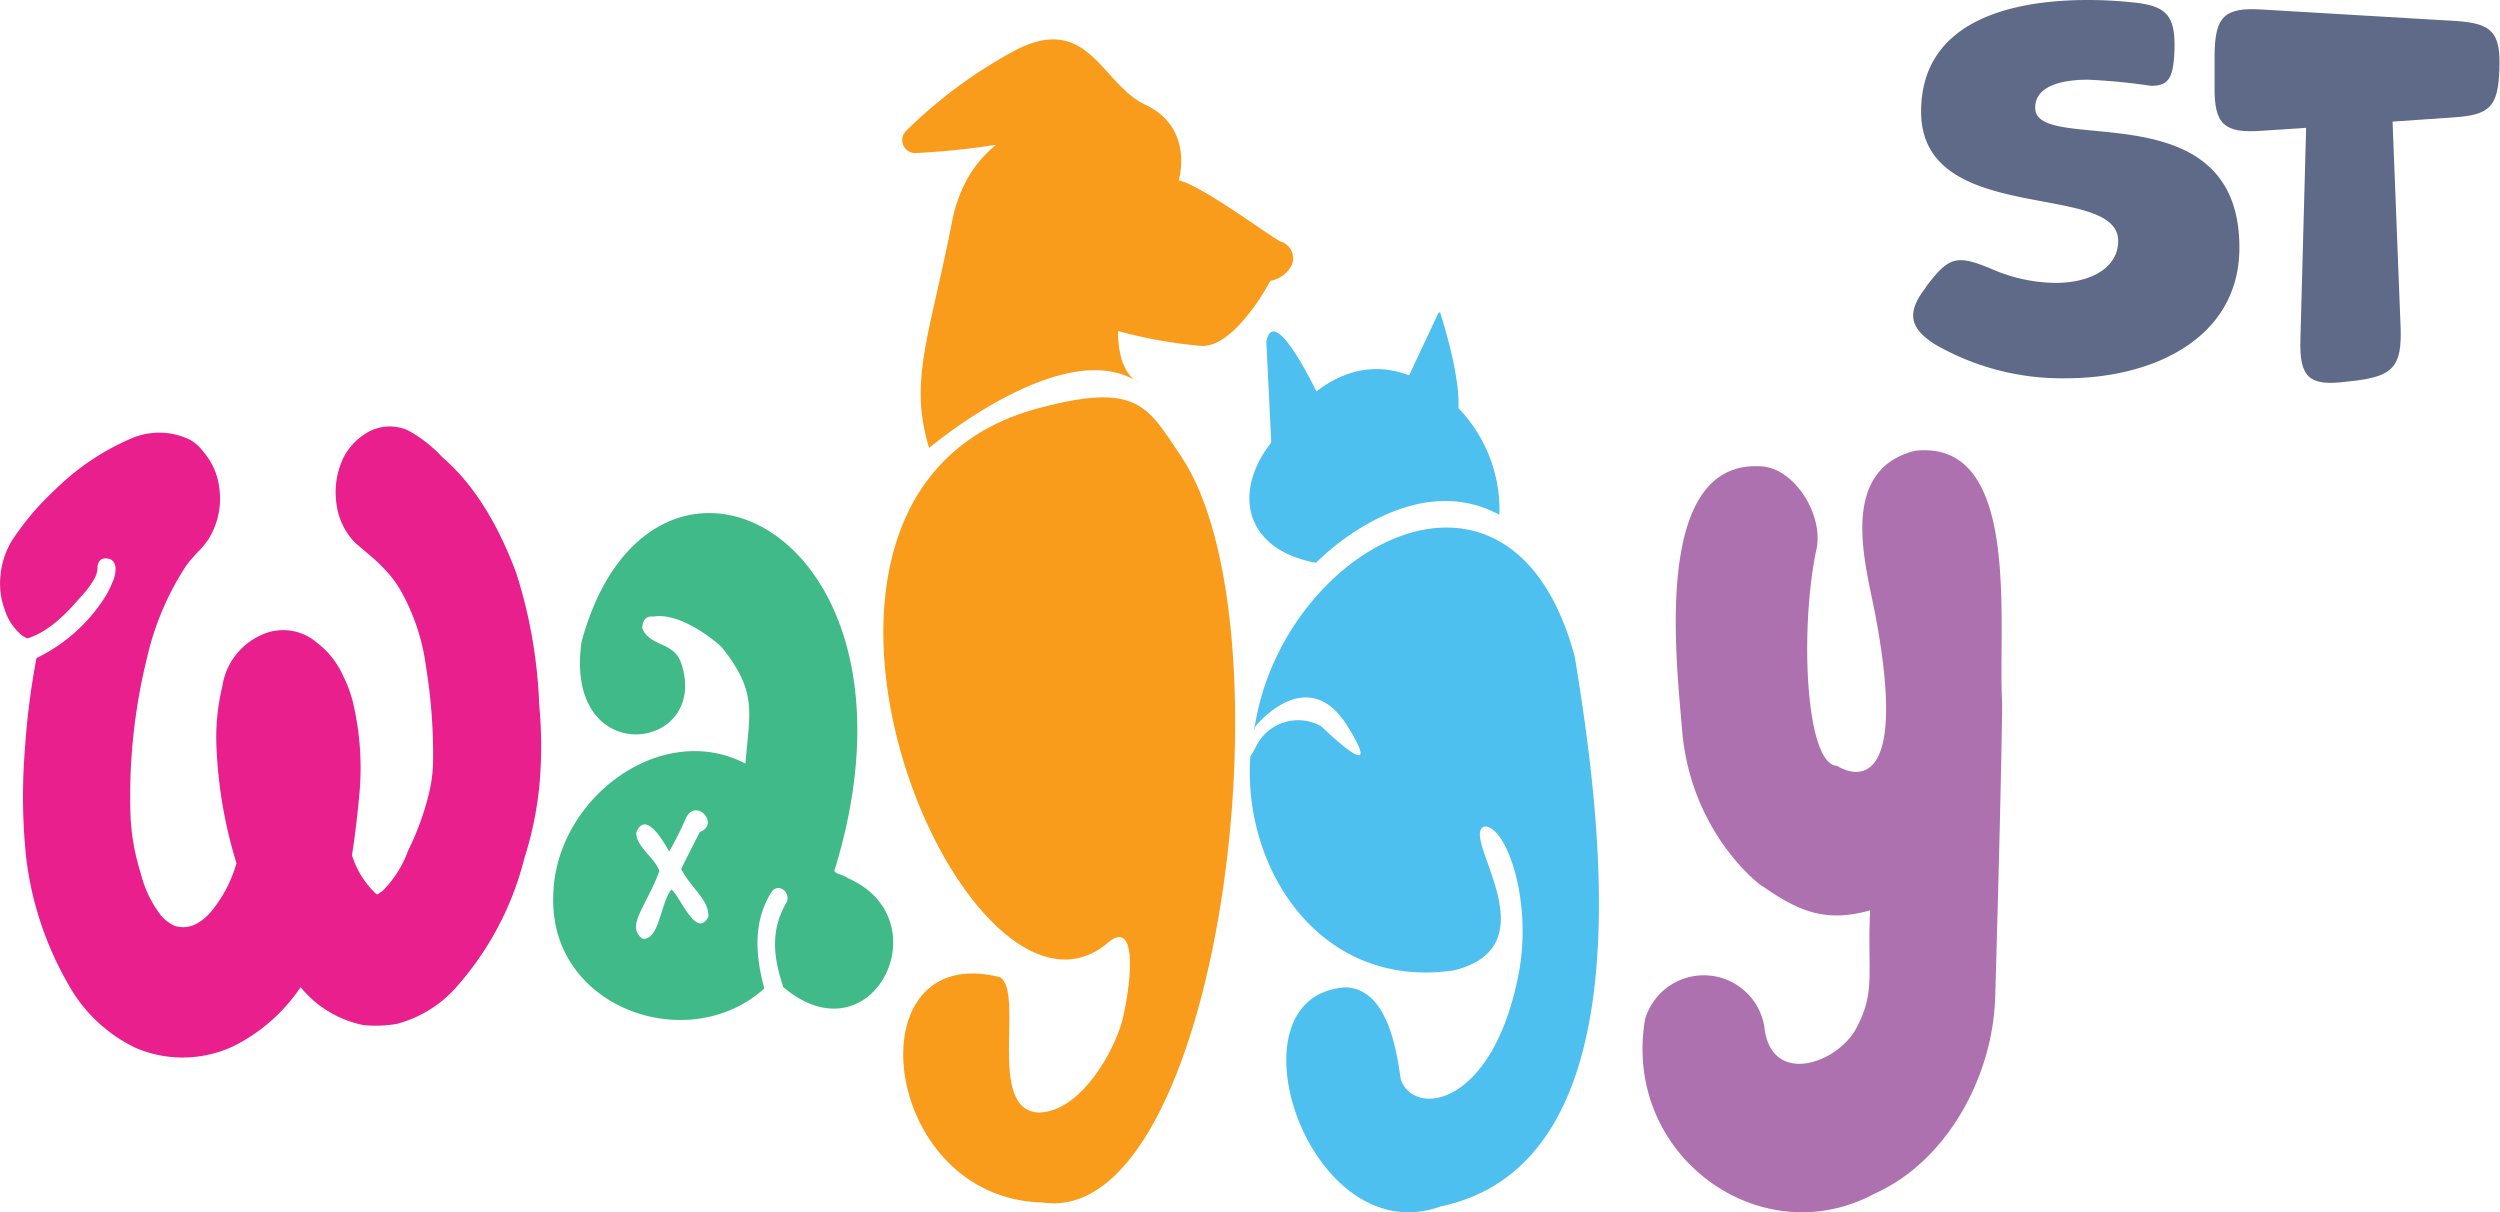
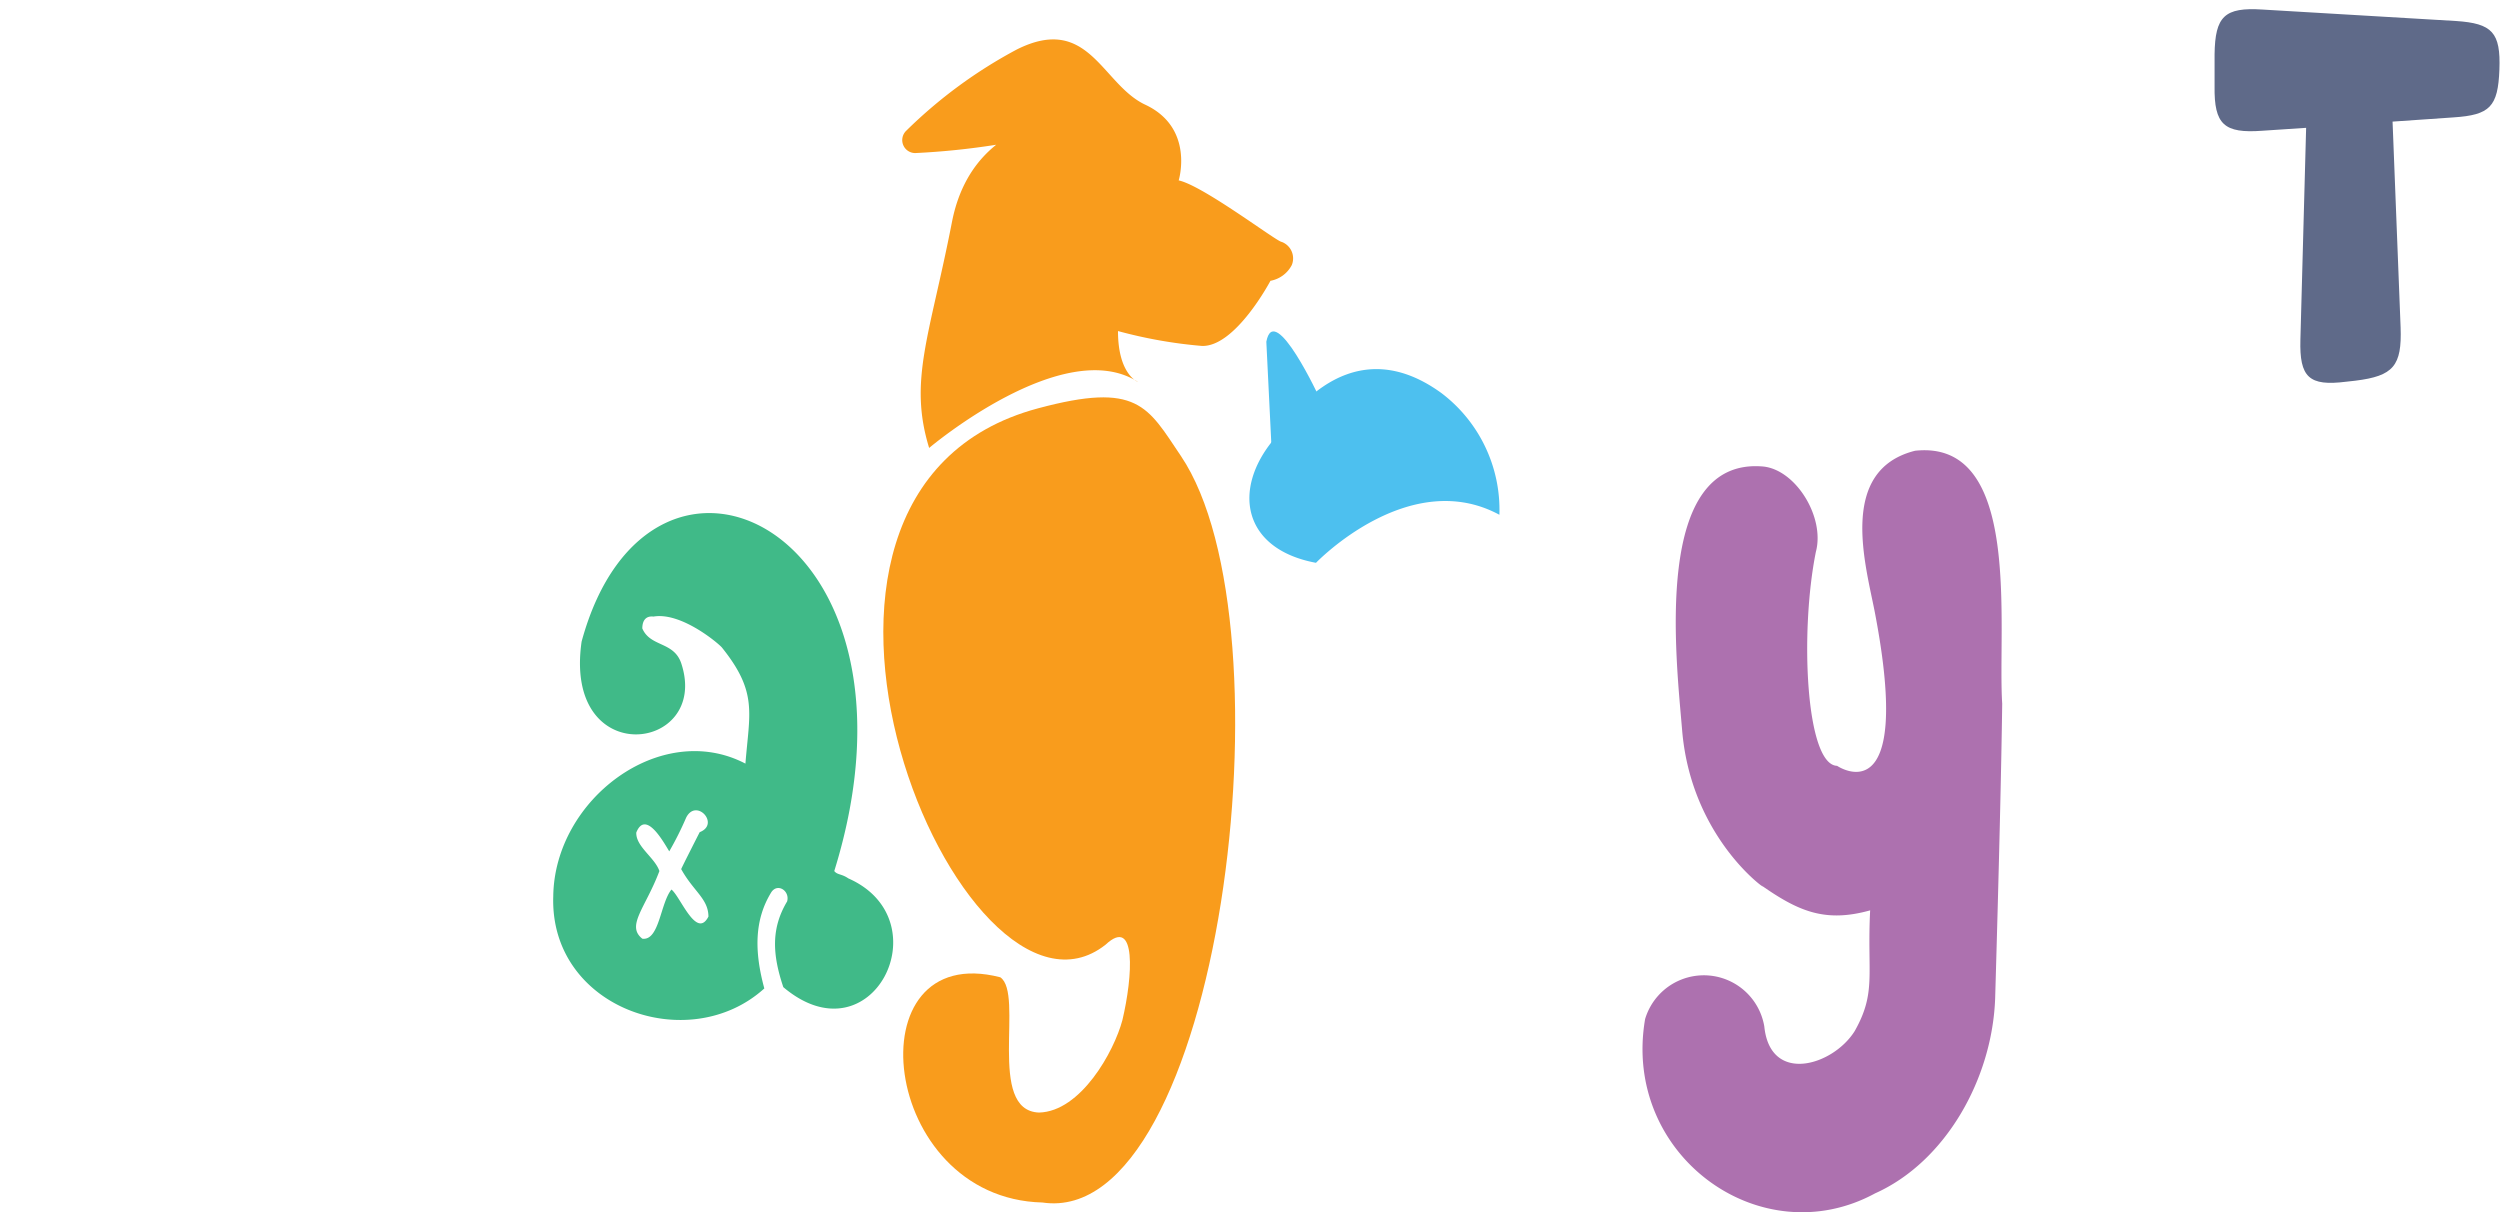
<svg xmlns="http://www.w3.org/2000/svg" viewBox="0 0 248.75 120.62">
  <defs>
    <style>.cls-1{fill:#f99c1c;}.cls-2{fill:#e81f8c;}.cls-3{fill:#40ba88;}.cls-4{fill:#4dc0ef;}.cls-5{fill:#ad71af;}.cls-6{fill:#5f6a89;}</style>
  </defs>
  <g id="Layer_2" data-name="Layer 2">
    <g id="Layer_1-2" data-name="Layer 1">
      <path class="cls-1" d="M117.5,45.37c-3.33-4.94-4.28-7.41-14.22-4.74C72,49,95.78,105.22,110,94c3.11-2.91,2.71,3.15,1.68,7.5-.83,3.13-4.14,9.1-8.3,9.2-5.25-.2-1.44-11.82-3.85-13.46-14.71-3.79-12.07,22,4.19,22.41C121.34,122.27,128.87,62.23,117.5,45.37Z" />
-       <path class="cls-2" d="M51.36,57Q48.5,49.34,44,45.48a13.26,13.26,0,0,0-3.47-2.69,4.46,4.46,0,0,0-3.63.06,6.07,6.07,0,0,0-2.82,2.89,8,8,0,0,0-.6,4.39A6.75,6.75,0,0,0,35.33,54l1.81,1.54A16.81,16.81,0,0,1,38.6,57,10.26,10.26,0,0,1,40,59a20.8,20.8,0,0,1,2.38,7.28,54.44,54.44,0,0,1,.71,9.65,14.64,14.64,0,0,1-.49,3.34,27.08,27.08,0,0,1-2,5.38A10.75,10.75,0,0,1,38,88.71s-.12.05-.25.16-.22.14-.3.1a9,9,0,0,1-2.43-3.87c.28-1.79.54-3.87.75-6.23a28.06,28.06,0,0,0-.48-8.2,12.75,12.75,0,0,0-1.14-3.41,8.57,8.57,0,0,0-2.66-3.35,5.14,5.14,0,0,0-5.63-.66,6.67,6.67,0,0,0-3.74,5.06,21.6,21.6,0,0,0-.59,5.77,45.45,45.45,0,0,0,2,11.81A13.17,13.17,0,0,1,21,90.71q-1.74,2-3.63,1.41A4,4,0,0,1,16,91.07a11.4,11.4,0,0,1-2-4.2,22.13,22.13,0,0,1-1-5.38,57.24,57.24,0,0,1,1.62-16,28.13,28.13,0,0,1,3.85-9.12,8.73,8.73,0,0,1,.68-.86c.27-.3.52-.58.76-.82a7.06,7.06,0,0,0,.7-.85,5.42,5.42,0,0,0,.57-1,7.6,7.6,0,0,0,.65-4.2A6.66,6.66,0,0,0,20.27,45a4.31,4.31,0,0,0-1.36-1.24,7,7,0,0,0-5.69-.2,24.55,24.55,0,0,0-7.69,5.12,27.33,27.33,0,0,0-4.34,5.11A8,8,0,0,0,.06,57.15a7.51,7.51,0,0,0,.4,3.48,5.38,5.38,0,0,0,1.76,2.62l.49.27c1.63-.48,3.34-1.8,5.15-3.94.21-.22.46-.49.73-.82a8.63,8.63,0,0,0,.76-1.11,2.36,2.36,0,0,0,.35-1.09c0-.61.26-1,.79-1s.85.2,1,.82A3.16,3.16,0,0,1,11.16,58a8.68,8.68,0,0,1-.86,1.64,16.66,16.66,0,0,1-6.67,5.84,74.52,74.52,0,0,0-1.14,8.92A58.83,58.83,0,0,0,2.6,85.3,33,33,0,0,0,6.77,97.89a15.1,15.1,0,0,0,6.72,6.37,11.88,11.88,0,0,0,9.81-.2,17.34,17.34,0,0,0,6.61-5.84A10.8,10.8,0,0,0,36.19,102a12.14,12.14,0,0,0,3.31-.13,12,12,0,0,0,5.69-3.41,30.53,30.53,0,0,0,7-13.12,34.89,34.89,0,0,0,1.46-7,43.08,43.08,0,0,0,0-8.2A48.72,48.72,0,0,0,51.36,57Z" />
      <path class="cls-3" d="M84.41,87.4c-.68-.47-1.08-.33-1.4-.73,10.55-34-18.34-47.85-25.14-22.83-1.85,12.87,12.75,11,9.94,2.24-.71-2.29-3.09-1.66-3.9-3.55,0-.78.35-1.27,1.11-1.18,2.8-.48,6.56,2.75,6.82,3.09,3.57,4.45,2.73,6.48,2.33,11.54-8.42-4.4-19,3.56-19.12,13.19-.38,11.15,13.47,16,21,9.18-1-3.68-1-6.83.7-9.58.63-.94,1.86-.12,1.57.92-1.61,2.69-1.47,5.28-.38,8.53C86.77,105.68,93.81,91.55,84.41,87.4ZM70.49,91.2c-1.19,2.32-2.79-2-3.68-2.69-1.11,1.35-1.2,5.12-2.9,4.89-1.64-1.29.32-3.06,1.7-6.73-.45-1.34-2.35-2.43-2.3-3.83.92-2.29,2.68.88,3.28,1.87a31.63,31.63,0,0,0,1.68-3.35c1-2,3.41.64,1.35,1.44,0,0-1.85,3.63-1.84,3.68C69,88.69,70.48,89.42,70.49,91.2Z" />
      <path class="cls-4" d="M130.94,56s9.25-9.64,18.25-4.78a14.57,14.57,0,0,0-5.77-12.11C133.63,32,127.33,43,126.75,43.71,122.6,48.67,123.6,54.63,130.94,56Z" />
      <path class="cls-1" d="M108.5,11.5s-11.56-.8-13.78,10.59-4.33,15.78-2.27,22.48c0,0,13.39-11.33,20.79-6.56,0,0-2-.72-2-5.07a46.49,46.49,0,0,0,8.35,1.48c3.34.11,6.82-6.48,6.82-6.48a3,3,0,0,0,2.12-1.56,1.75,1.75,0,0,0-1-2.31c-.46,0-7.8-5.59-10.25-6.12,0,0,1.6-5.2-3.3-7.52-4.34-2-5.62-9.1-12.8-5.51a47.46,47.46,0,0,0-11,8.08,1.29,1.29,0,0,0,.89,2.23,74,74,0,0,0,8-.82C102.11,13.79,108.5,11.5,108.5,11.5Z" />
      <path class="cls-4" d="M126,34l.56,11.42,4.79-5.71S126.79,29.84,126,34Z" />
-       <path class="cls-4" d="M140.2,37.36l2.92-6.22a.11.11,0,0,1,.19,0c.41,1.3,2.36,7.59,1.67,10.48-.74,3.09-4.44-3.57-4.78-4.18A.14.14,0,0,1,140.2,37.36Z" />
      <path class="cls-5" d="M186.57,118.74c-11.41,6.2-25.21-3.82-22.88-17.35a6.1,6.1,0,0,1,11.86.75c.59,5.79,6.85,3.9,9,.44,2.17-3.86,1.21-5.64,1.53-12-4.55,1.27-7.22.06-11-2.61,2.07,1.46-6.75-3.67-7.71-15.34-.59-7.14-3-27.2,8.09-26.21,3.25.35,6.14,5.06,5.22,8.49-1.61,8-1,21.19,2.11,21.29,0,0,7.69,5.25,3.76-15.26-.91-4.72-3.71-14.15,4-16.09,10.73-1.16,8.18,17.49,8.67,25.17q-.13,9.69-.7,29.27C198.25,107.32,193.59,115.6,186.57,118.74Z" />
-       <path class="cls-4" d="M156.69,65.34C150.4,42,127.92,54.29,124.91,71.93c-.06.27-.11.55-.17.83l.18-.49s5.16-6.47,9.17,0-2.62,0-2.62,0a4.67,4.67,0,0,0-6.55,2.12c-.2.37-.37.66-.51.88-.79,11.23,7,23.25,20.26,21.28,9.9-2.46.57-13.3,3-14.31,2.14-.19,4.89,7.29,3.41,14.8-2.62,13.25-10.51,14.12-11.71,10.31-.49-3.5-1.5-8.9-5.43-9.11-12.29.71-3.77,26.54,9.41,21.8C164.19,115.64,159.23,80.93,156.69,65.34Z" />
-       <path class="cls-6" d="M192.63,34.32c-2.62-1.61-2.95-3.18-1.1-5.6l.15-.24c2.23-2.94,3-3.18,6.5-1.71a16.32,16.32,0,0,0,6.31,1.38c3.66,0,6.27-1.57,6.27-4.18,0-6-19.61-1.37-19.61-12.86C191.15,2.28,199.7,0,207.77,0a42.88,42.88,0,0,1,4.46.24c3.37.33,4.22,1.33,4.13,4.7-.1,2.75-.52,3.6-2.33,3.6a61.1,61.1,0,0,0-6.26-.61c-2.85,0-5.27.71-5.27,2.8,0,4.84,20.32-2,20.32,13.91,0,9-8.55,13-17.28,13A25.28,25.28,0,0,1,192.63,34.32Z" />
      <path class="cls-6" d="M238.86,32.56c.14,3.85-.71,4.85-4.51,5.32l-.9.1c-3.71.47-4.66-.43-4.56-4.18l.57-21.08-4.37.29c-3.8.28-4.79-.62-4.74-4.42l0-3.18c.05-3.8,1-4.7,4.75-4.46l19.27,1.14c3.61.24,4.46,1.14,4.32,4.84s-.95,4.51-4.55,4.75l-6.08.42Z" />
    </g>
  </g>
</svg>